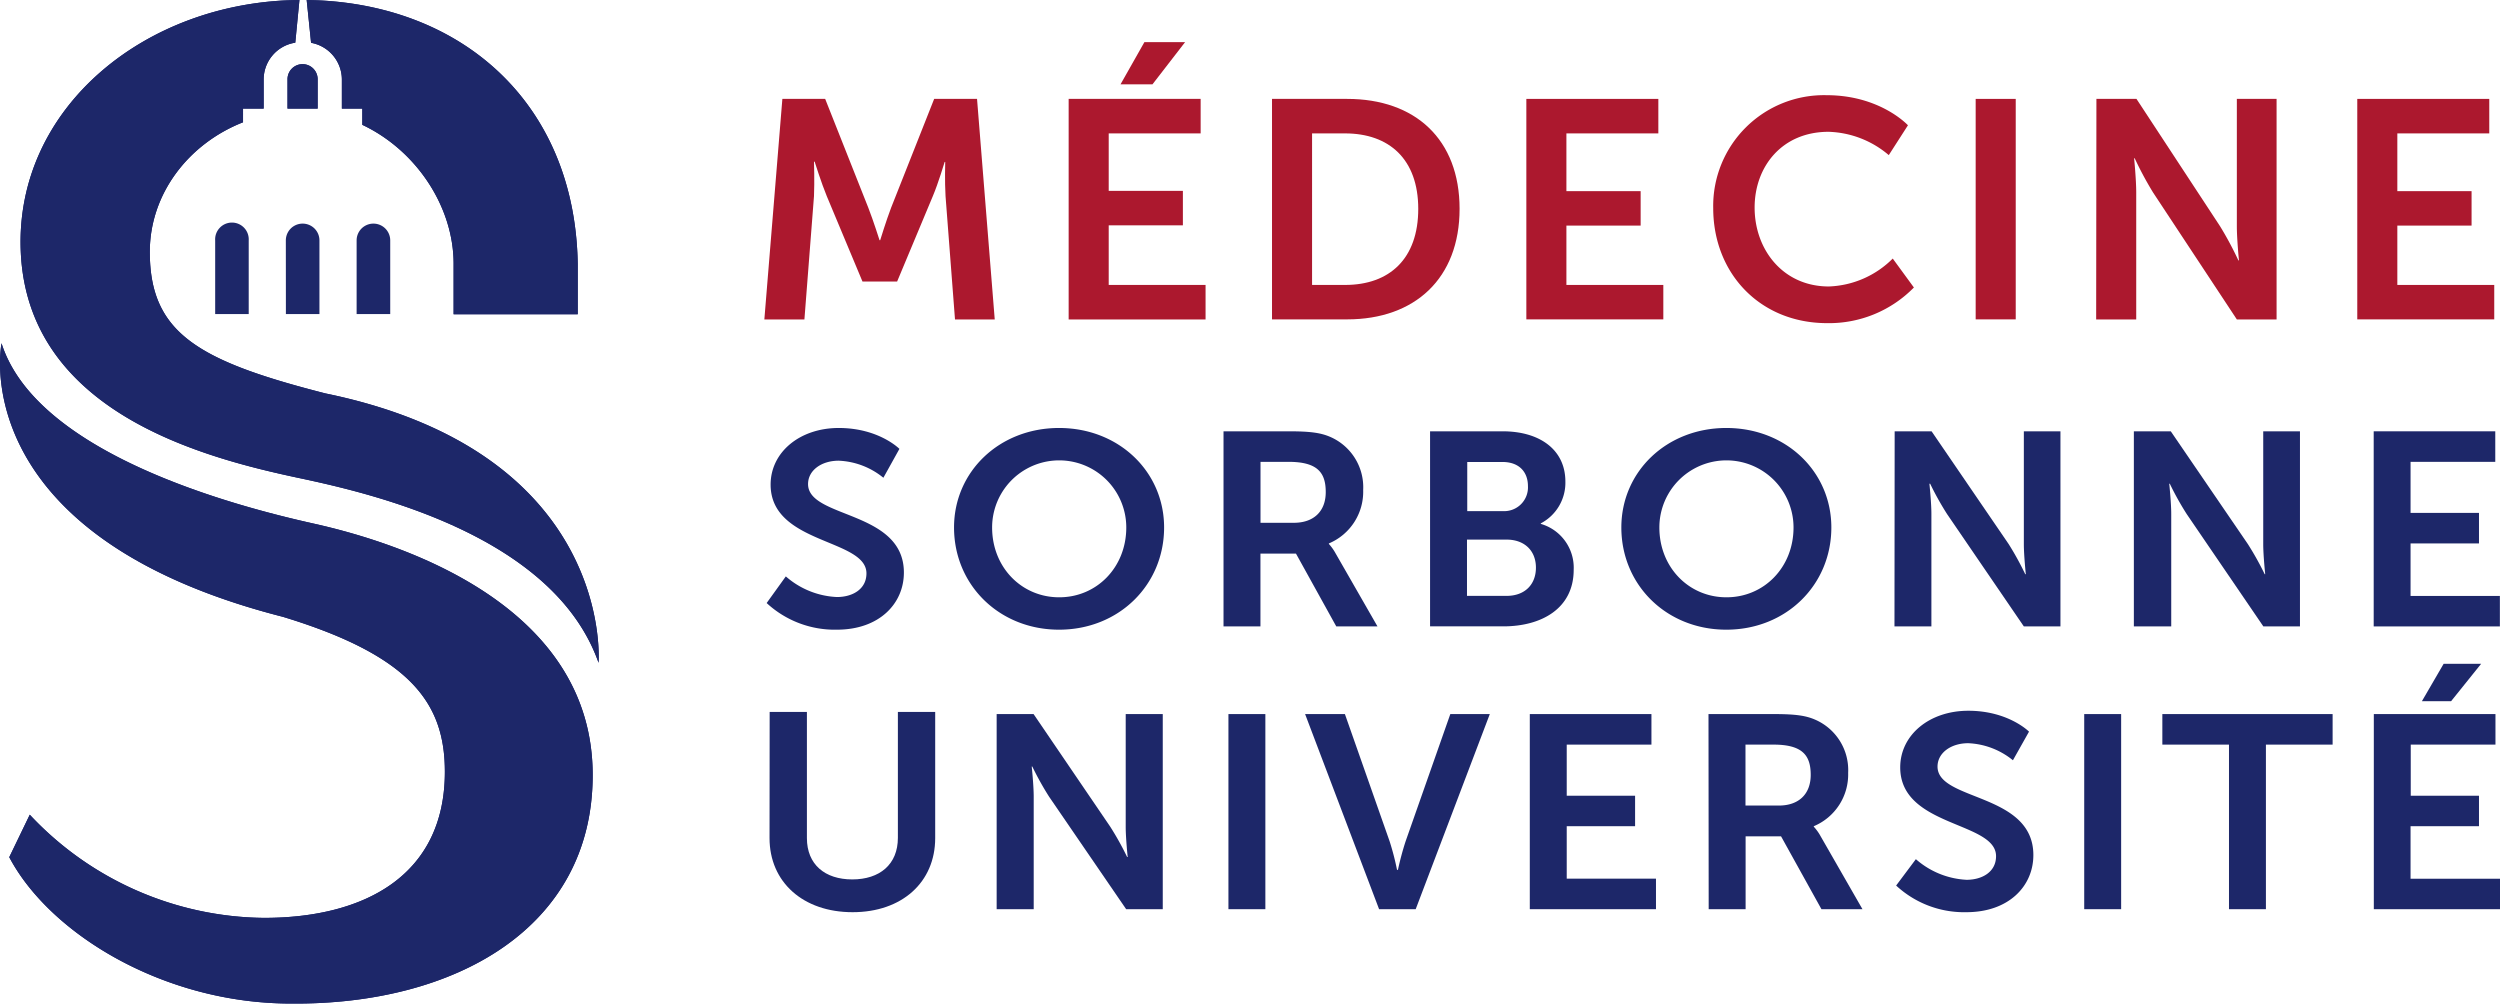
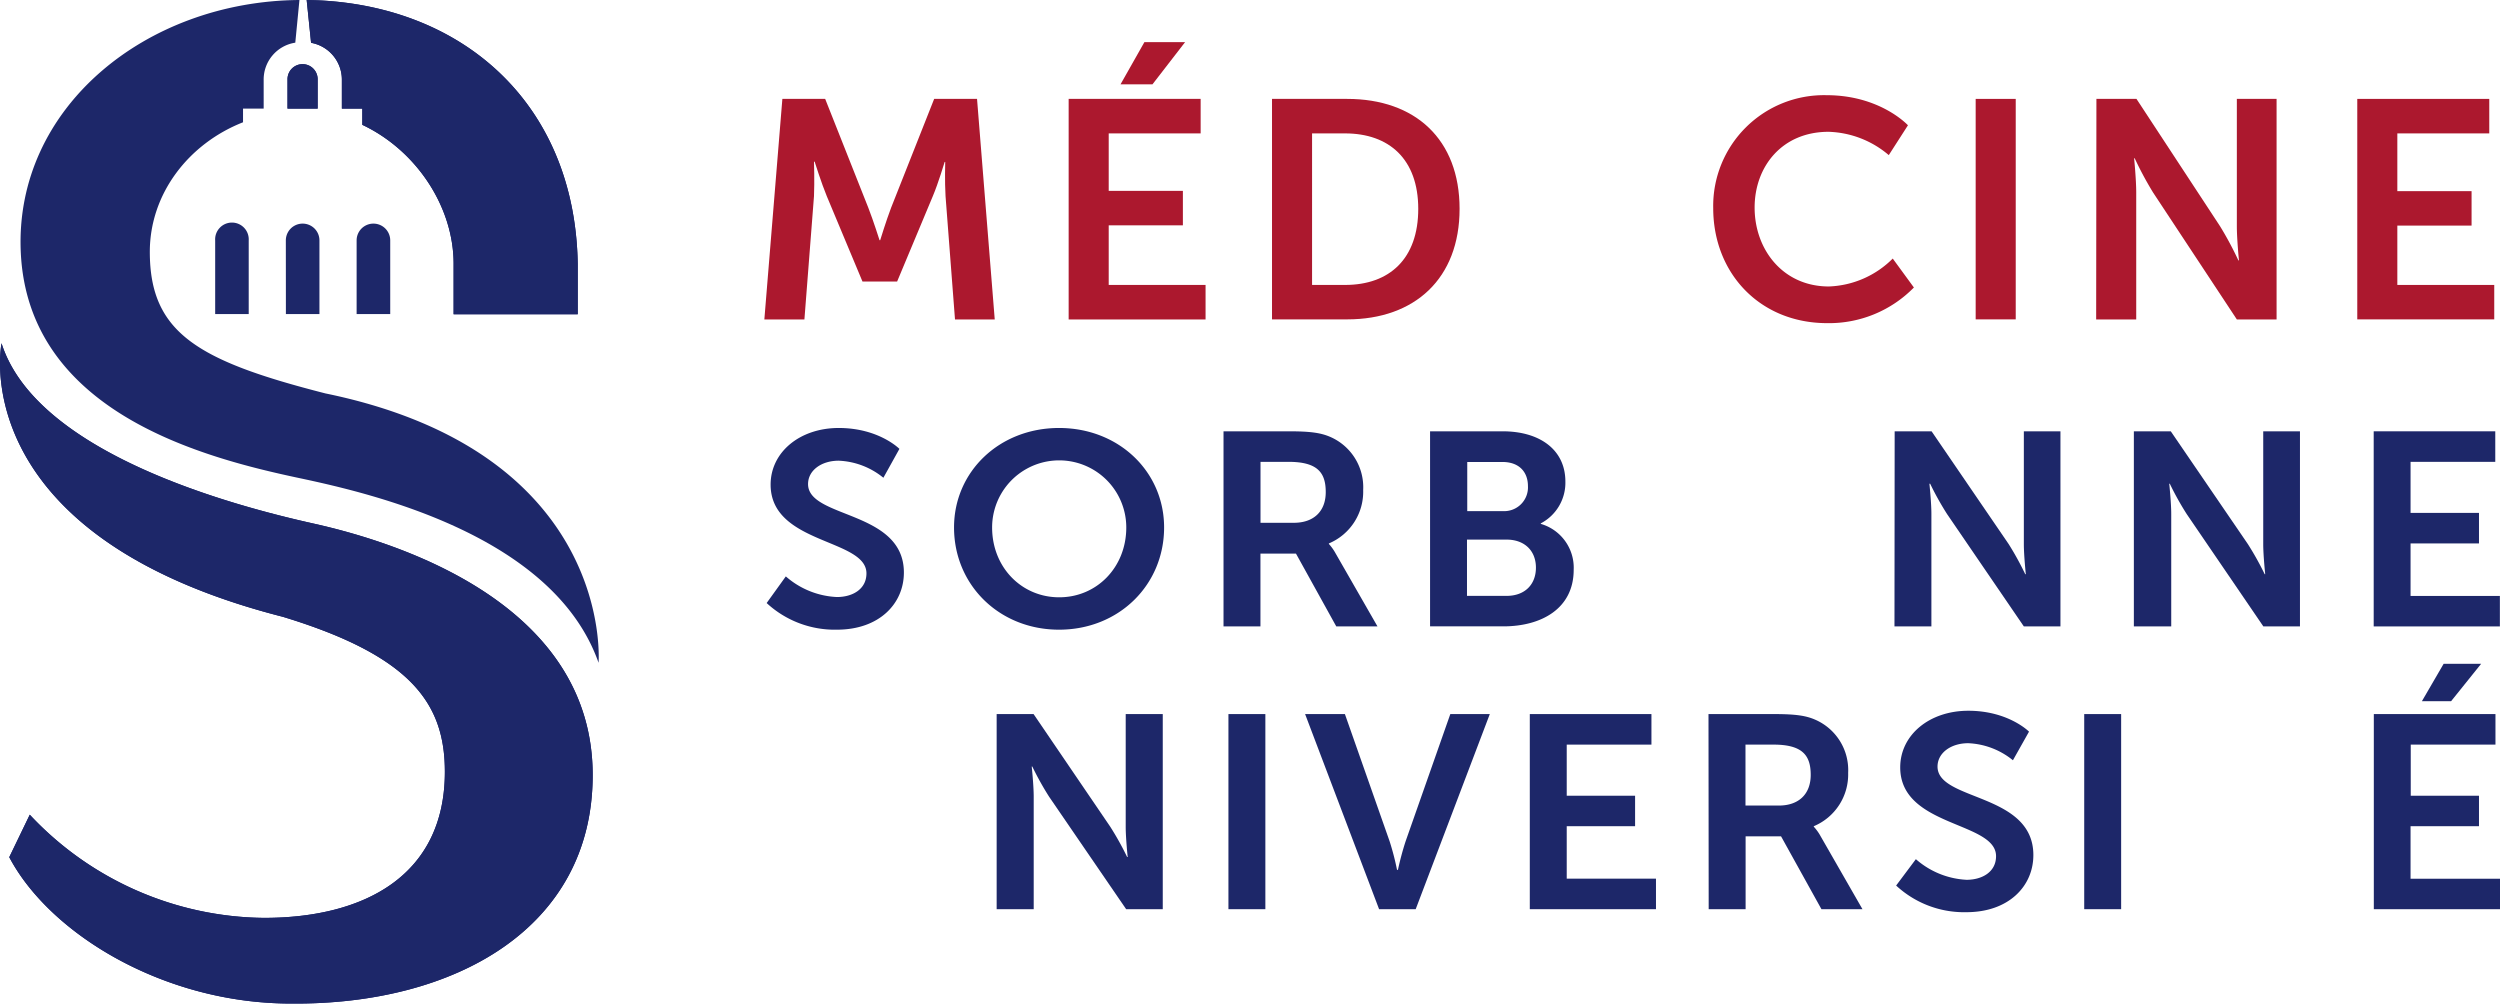
<svg xmlns="http://www.w3.org/2000/svg" id="Calque_1" data-name="Calque 1" viewBox="0 0 391.31 157.09">
  <defs>
    <style>.cls-1{fill:#ac182e;}.cls-2{fill:#1d2769;}</style>
  </defs>
  <title>sorbonne-universite-medecine</title>
  <path class="cls-1" d="M122.46,15.48h6.7l6.76,17.06c.78,2,1.75,5.06,1.75,5.06h.1s.92-3,1.7-5.06l6.75-17.06h6.71L155.7,50h-6.22L148,30.7c-.14-2.29-.05-5.35-.05-5.35h-.09s-1,3.35-1.85,5.35l-5.59,13.37H135L129.41,30.7c-.83-2-1.9-5.4-1.9-5.4h-.1s.1,3.11,0,5.4L125.91,50h-6.27Z" />
  <path class="cls-1" d="M179.13,6.59h6.37l-5.11,6.61h-5Zm-11.86,8.89h20.66v5.4H173.54v9h11.61v5.39H173.54V44.6H188.7V50H167.27Z" />
  <path class="cls-1" d="M210.53,44.6c7,0,11.46-4.13,11.46-11.91s-4.56-11.81-11.46-11.81h-5.16V44.6ZM199.1,15.48h11.76c10.65,0,17.6,6.32,17.6,17.21s-7,17.3-17.6,17.3H199.1Z" />
-   <polygon class="cls-1" points="238.91 15.48 259.57 15.48 259.57 20.88 245.18 20.88 245.18 29.92 256.8 29.92 256.8 35.31 245.18 35.31 245.18 44.6 260.35 44.6 260.35 49.99 238.91 49.99 238.91 15.48" />
  <path class="cls-1" d="M285.91,14.9c8.41,0,12.73,4.71,12.73,4.71l-3,4.67a15.21,15.21,0,0,0-9.43-3.65c-7.29,0-11.57,5.45-11.57,11.86,0,6.57,4.43,12.35,11.62,12.35a14.86,14.86,0,0,0,10-4.37L299.57,45A18.59,18.59,0,0,1,286,50.58c-10.55,0-17.84-7.83-17.84-18A17.34,17.34,0,0,1,285.91,14.9" />
  <rect class="cls-1" x="309.24" y="15.48" width="6.27" height="34.51" />
  <path class="cls-1" d="M328.14,15.48h6.27l13.08,19.93a52.61,52.61,0,0,1,2.87,5.35h.09s-.33-3.31-.33-5.35V15.48h6.22V50h-6.22L337,30.12a53.76,53.76,0,0,1-2.87-5.35h-.09s.33,3.3.33,5.35V50h-6.27Z" />
  <polygon class="cls-1" points="368.97 15.48 368.97 49.99 390.41 49.99 390.41 44.6 375.24 44.6 375.24 35.31 386.86 35.31 386.86 29.92 375.24 29.92 375.24 20.88 389.63 20.88 389.63 15.48 368.97 15.48" />
  <path class="cls-2" d="M44.75,49.16H50V37.63a2.63,2.63,0,1,0-5.26,0Z" />
  <path class="cls-2" d="M33.68,49.16h5.25V37.63a2.63,2.63,0,1,0-5.25,0Z" />
  <path class="cls-2" d="M55.82,49.16h5.26V37.63a2.63,2.63,0,1,0-5.26,0Z" />
  <path class="cls-2" d="M48.69,6.7a5.86,5.86,0,0,1,4.82,5.84V17h3.2v2.54C65.1,23.5,71,32.29,71,41.29v7.9H90.43v-7.9h0C90,15.85,71.91.32,48,0Z" />
  <path class="cls-2" d="M48.69,6.7a5.86,5.86,0,0,1,4.82,5.84V17h3.2v2.54C65.1,23.5,71,32.29,71,41.29v7.9H90.43v-7.9h0C90,15.85,71.91.32,48,0Z" />
  <path class="cls-2" d="M45,12.4V17h4.72V12.4a2.36,2.36,0,1,0-4.72,0" />
  <path class="cls-2" d="M45,12.4V17h4.72V12.4a2.36,2.36,0,1,0-4.72,0" />
  <path class="cls-2" d="M50.94,61.58c-20-5.11-27.49-9.47-27.49-22.16,0-9.1,6.07-16.93,14.59-20.28V17h3.23V12.54a5.83,5.83,0,0,1,4.95-5.86L46.87,0C22.78.18,2.27,16.92,3.25,39.42,4.35,64.61,32,71.67,46.84,74.83c11.7,2.48,39.87,9.08,46.85,28.91,0,0,2.61-32.83-42.75-42.16" />
-   <path class="cls-2" d="M50.94,61.58c-20-5.11-27.49-9.47-27.49-22.16,0-9.1,6.07-16.93,14.59-20.28V17h3.23V12.54a5.83,5.83,0,0,1,4.95-5.86L46.87,0C22.78.18,2.27,16.92,3.25,39.42,4.35,64.61,32,71.67,46.84,74.83c11.7,2.48,39.87,9.08,46.85,28.91,0,0,2.61-32.83-42.75-42.16" />
  <path class="cls-2" d="M44.29,96.55c20.18,6.15,25.34,13.63,25.34,24.26,0,16.2-12.55,22.86-28.3,22.86A50.85,50.85,0,0,1,4.66,127.52s-3.21,6.65-3.21,6.65c6.34,12,24.18,22.91,44.09,22.91h.05c25.49.22,47.18-11.72,47.18-35.76,0-25.81-28.13-35.91-43.74-39.38C36.74,79.2,5.75,71.05.24,53.73c0,0-6.15,30,44.05,42.82" />
  <path class="cls-2" d="M44.29,96.55c20.18,6.15,25.34,13.63,25.34,24.26,0,16.2-12.55,22.86-28.3,22.86A50.85,50.85,0,0,1,4.66,127.52s-3.21,6.65-3.21,6.65c6.34,12,24.18,22.91,44.09,22.91h.05c25.49.22,47.18-11.72,47.18-35.76,0-25.81-28.13-35.91-43.74-39.38C36.74,79.2,5.75,71.05.24,53.73c0,0-6.15,30,44.05,42.82" />
  <path class="cls-2" d="M123,90.22A13,13,0,0,0,131,93.45c2.42,0,4.62-1.21,4.62-3.7,0-5.46-15-4.52-15-13.9,0-5.07,4.57-8.86,10.66-8.86,6.28,0,9.5,3.27,9.5,3.27l-2.51,4.52a11.81,11.81,0,0,0-7-2.67c-2.69,0-4.79,1.51-4.79,3.66,0,5.42,15,4.08,15,13.85,0,4.86-3.85,8.94-10.48,8.94a15.69,15.69,0,0,1-11-4.17Z" />
  <path class="cls-2" d="M165.81,93.49c5.82,0,10.48-4.65,10.48-10.93a10.48,10.48,0,1,0-21,0c0,6.28,4.66,10.93,10.48,10.93m0-26.5c9.36,0,16.44,6.84,16.44,15.57,0,9-7.08,16-16.44,16s-16.44-7-16.44-16c0-8.73,7.08-15.57,16.44-15.57" />
  <path class="cls-2" d="M202.51,81.83c3.09,0,5-1.76,5-4.81s-1.29-4.73-5.82-4.73h-4.39v9.54Zm-11-14.32h10.26c3.45,0,5,.26,6.41.86a8.59,8.59,0,0,1,5.19,8.34A8.77,8.77,0,0,1,208,85.06v.08a7.64,7.64,0,0,1,1.07,1.51l6.54,11.4h-6.45l-6.31-11.4h-5.56v11.4h-5.78Z" />
  <path class="cls-2" d="M235.8,93.27c2.95,0,4.61-1.85,4.61-4.42s-1.7-4.39-4.61-4.39h-6.18v8.81ZM235.21,80a3.72,3.72,0,0,0,3.95-3.91c0-2.19-1.35-3.78-4-3.78h-5.5V80ZM223.84,67.51h11.37c5.74,0,9.81,2.84,9.81,7.87a7.18,7.18,0,0,1-3.85,6.54V82a7.14,7.14,0,0,1,5.15,7.18c0,6.11-5.1,8.86-11,8.86H223.84Z" />
-   <path class="cls-2" d="M270.25,93.49c5.83,0,10.48-4.65,10.48-10.93a10.48,10.48,0,1,0-21,0c0,6.28,4.66,10.93,10.48,10.93m0-26.5c9.37,0,16.44,6.84,16.44,15.57,0,9-7.07,16-16.44,16s-16.43-7-16.43-16c0-8.73,7.07-15.57,16.43-15.57" />
  <path class="cls-2" d="M296.56,67.51h5.78l12.05,17.63A45.78,45.78,0,0,1,317,89.88h.09s-.31-2.93-.31-4.74V67.51h5.73V98.05h-5.73L304.76,80.46a45.78,45.78,0,0,1-2.64-4.74H302s.31,2.93.31,4.74V98.05h-5.78Z" />
  <path class="cls-2" d="M334,67.51h5.78l12.05,17.63a46.69,46.69,0,0,1,2.65,4.74h.08s-.31-2.93-.31-4.74V67.51H360V98.05h-5.73l-12-17.59a45.78,45.78,0,0,1-2.64-4.74h-.09s.31,2.93.31,4.74V98.05H334Z" />
  <polygon class="cls-2" points="371.54 67.51 371.54 98.05 391.29 98.05 391.29 93.28 377.31 93.28 377.31 85.06 388.02 85.06 388.02 80.28 377.31 80.28 377.31 72.29 390.57 72.29 390.57 67.51 371.54 67.51" />
-   <path class="cls-2" d="M120.47,111.43h5.83v19.75c0,4.13,2.81,6.47,7.1,6.47s7.14-2.34,7.14-6.51V111.43h5.84v19.75c0,6.91-5.2,11.6-12.93,11.6s-13-4.69-13-11.6Z" />
  <path class="cls-2" d="M156,111.77h5.78l12,17.63a45.78,45.78,0,0,1,2.64,4.74h.09s-.31-2.93-.31-4.74V111.77H182v30.54h-5.73l-12.05-17.59a45.78,45.78,0,0,1-2.64-4.74h-.09s.31,2.93.31,4.74v17.59H156Z" />
  <rect class="cls-2" x="192.28" y="111.77" width="5.78" height="30.54" />
  <path class="cls-2" d="M204.28,111.77h6.23l7,19.92a40.92,40.92,0,0,1,1.16,4.47h.14a45.59,45.59,0,0,1,1.2-4.47l7-19.92h6.18l-11.6,30.54h-5.73Z" />
  <polygon class="cls-2" points="239.45 111.77 258.49 111.77 258.49 116.55 245.23 116.55 245.23 124.55 255.93 124.55 255.93 129.32 245.23 129.32 245.23 137.53 259.2 137.53 259.2 142.31 239.45 142.31 239.45 111.77" />
  <path class="cls-2" d="M278.42,126.09c3.1,0,5-1.76,5-4.81s-1.3-4.73-5.82-4.73h-4.39v9.54Zm-11-14.32h10.26c3.45,0,5,.26,6.4.86a8.6,8.6,0,0,1,5.2,8.35,8.77,8.77,0,0,1-5.38,8.34v.08a7.44,7.44,0,0,1,1.08,1.51l6.54,11.4H285.1l-6.32-11.4h-5.55v11.4h-5.78Z" />
  <path class="cls-2" d="M299.88,134.48a13,13,0,0,0,7.93,3.23c2.42,0,4.62-1.21,4.62-3.7,0-5.46-15-4.52-15-13.9,0-5.07,4.57-8.86,10.66-8.86,6.27,0,9.5,3.27,9.5,3.27L315.07,119a11.85,11.85,0,0,0-7-2.67c-2.69,0-4.8,1.51-4.8,3.66,0,5.42,15,4.08,15,13.85,0,4.86-3.85,8.94-10.48,8.94a15.65,15.65,0,0,1-11-4.17Z" />
  <rect class="cls-2" x="326.23" y="111.77" width="5.78" height="30.54" />
-   <polygon class="cls-2" points="348.89 116.55 338.46 116.55 338.46 111.77 365.11 111.77 365.11 116.55 354.67 116.55 354.67 142.31 348.89 142.31 348.89 116.55" />
  <path class="cls-2" d="M371.56,111.77v30.54h19.75v-4.77h-14v-8.22h10.71v-4.77H377.34v-8H390.6v-4.78Zm10.93-7.87-3.4,5.85h4.57l4.7-5.85Z" />
</svg>